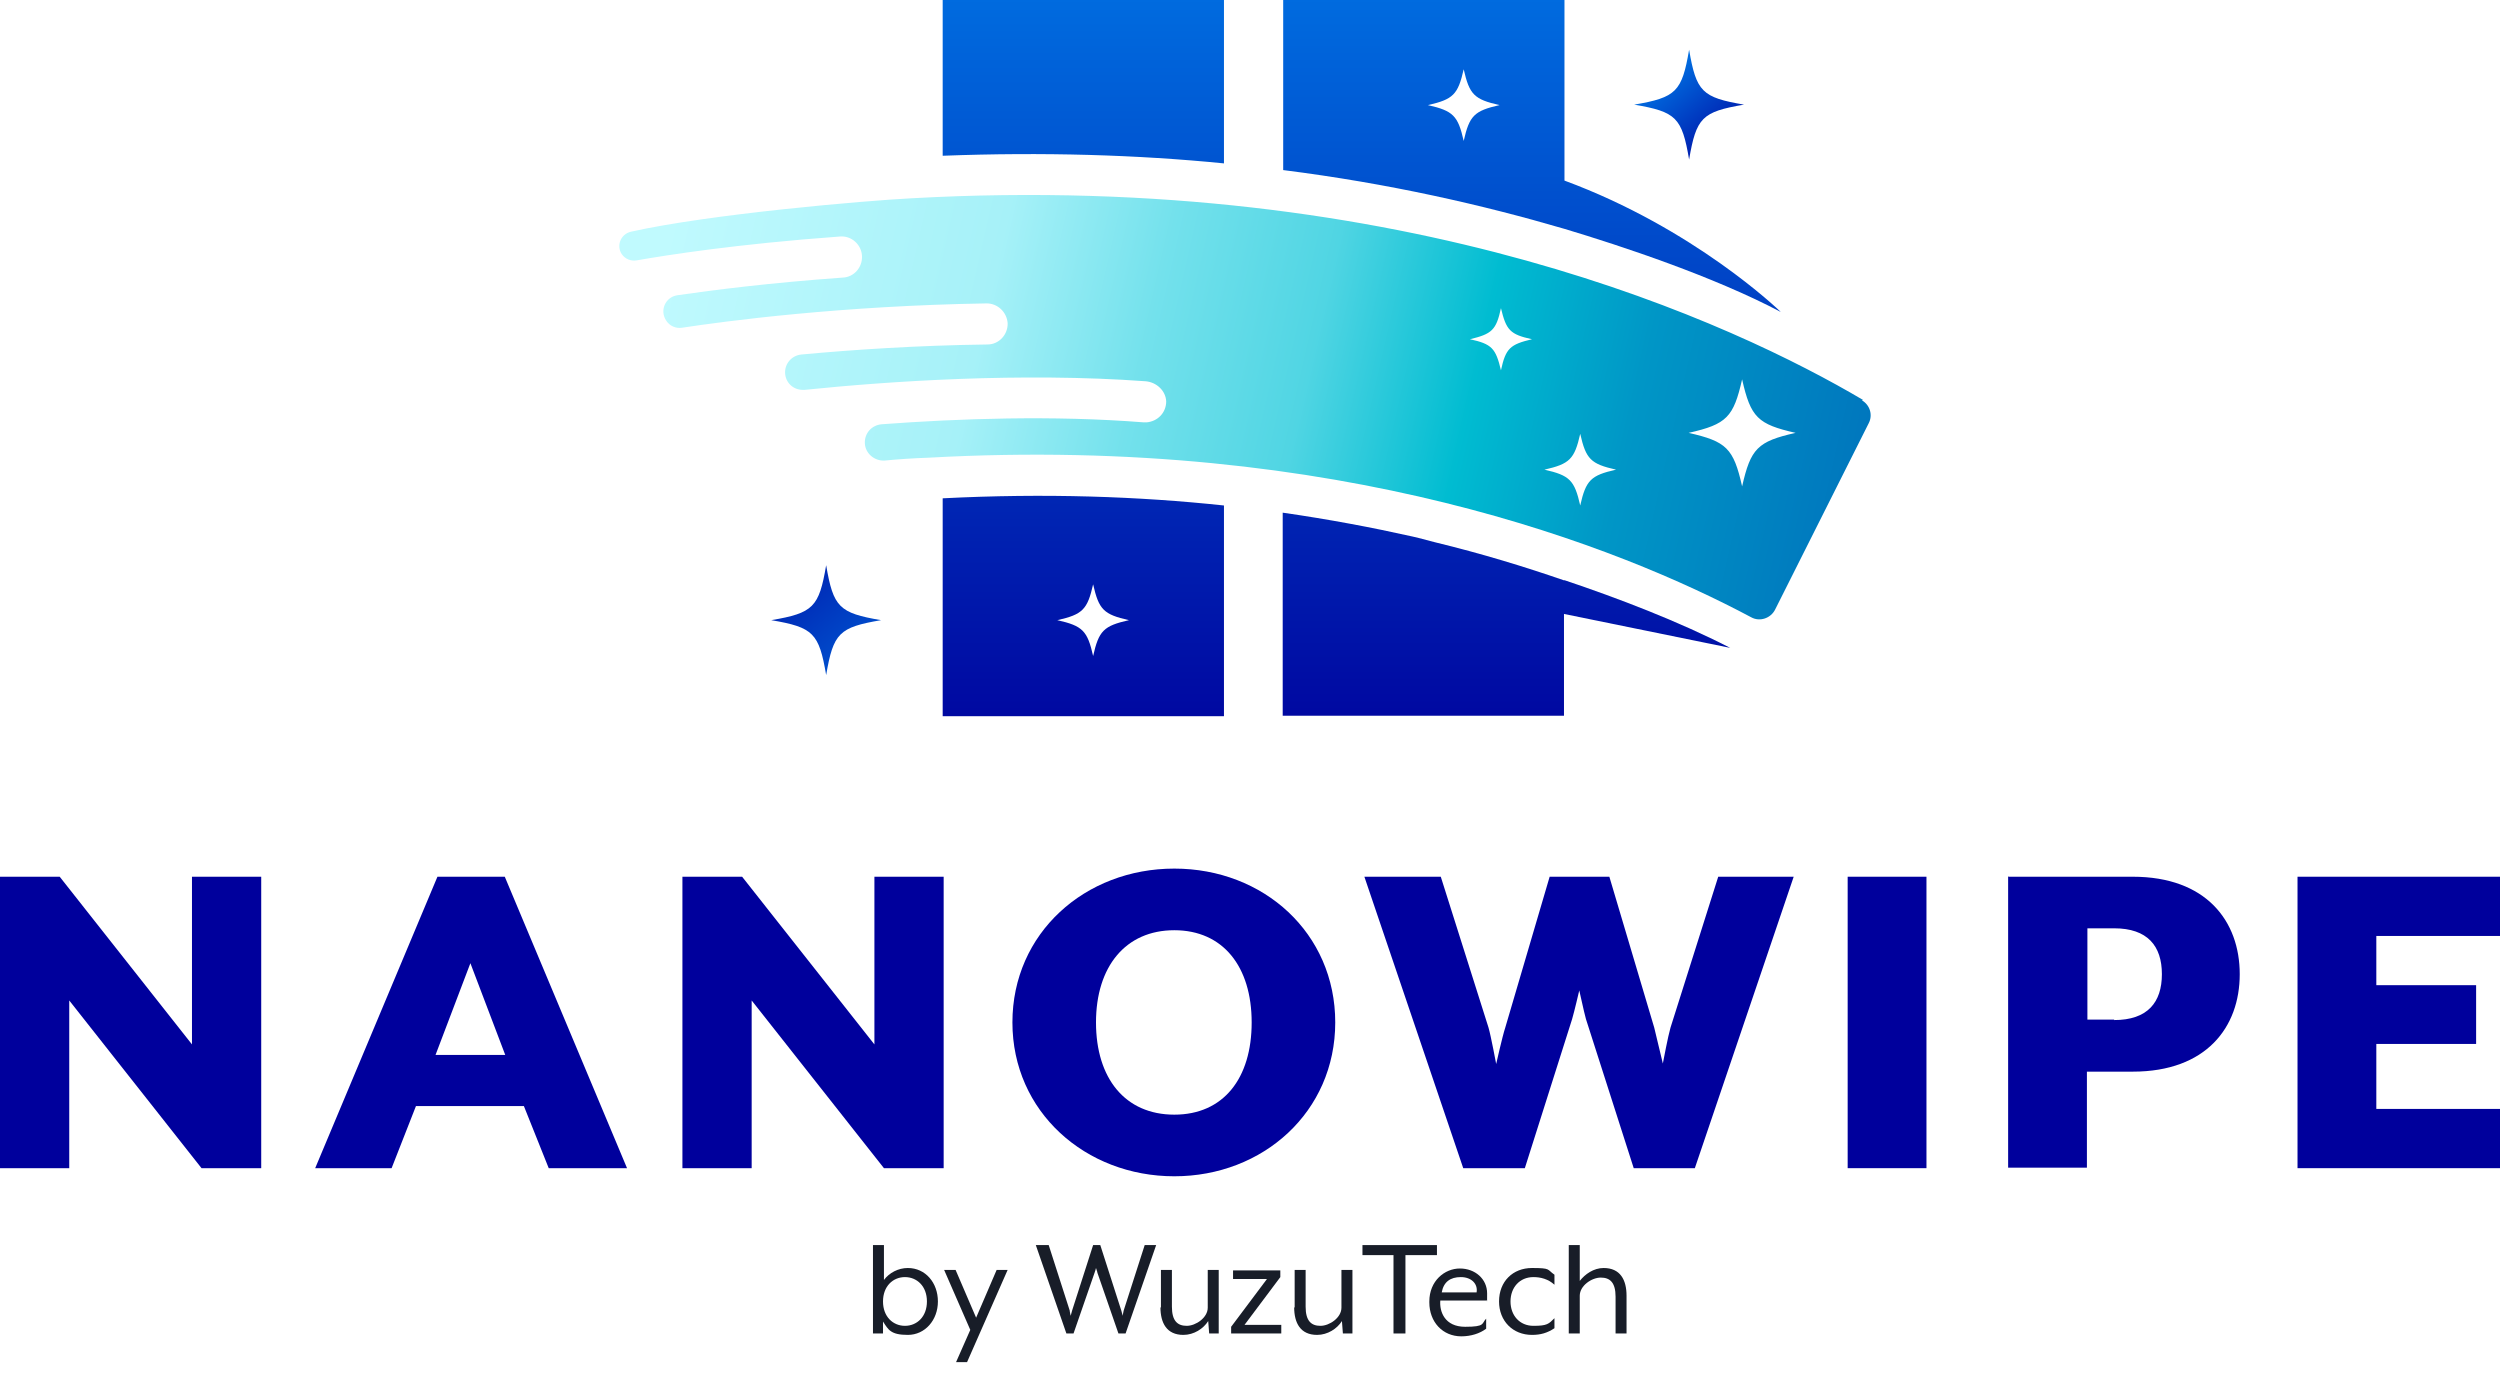
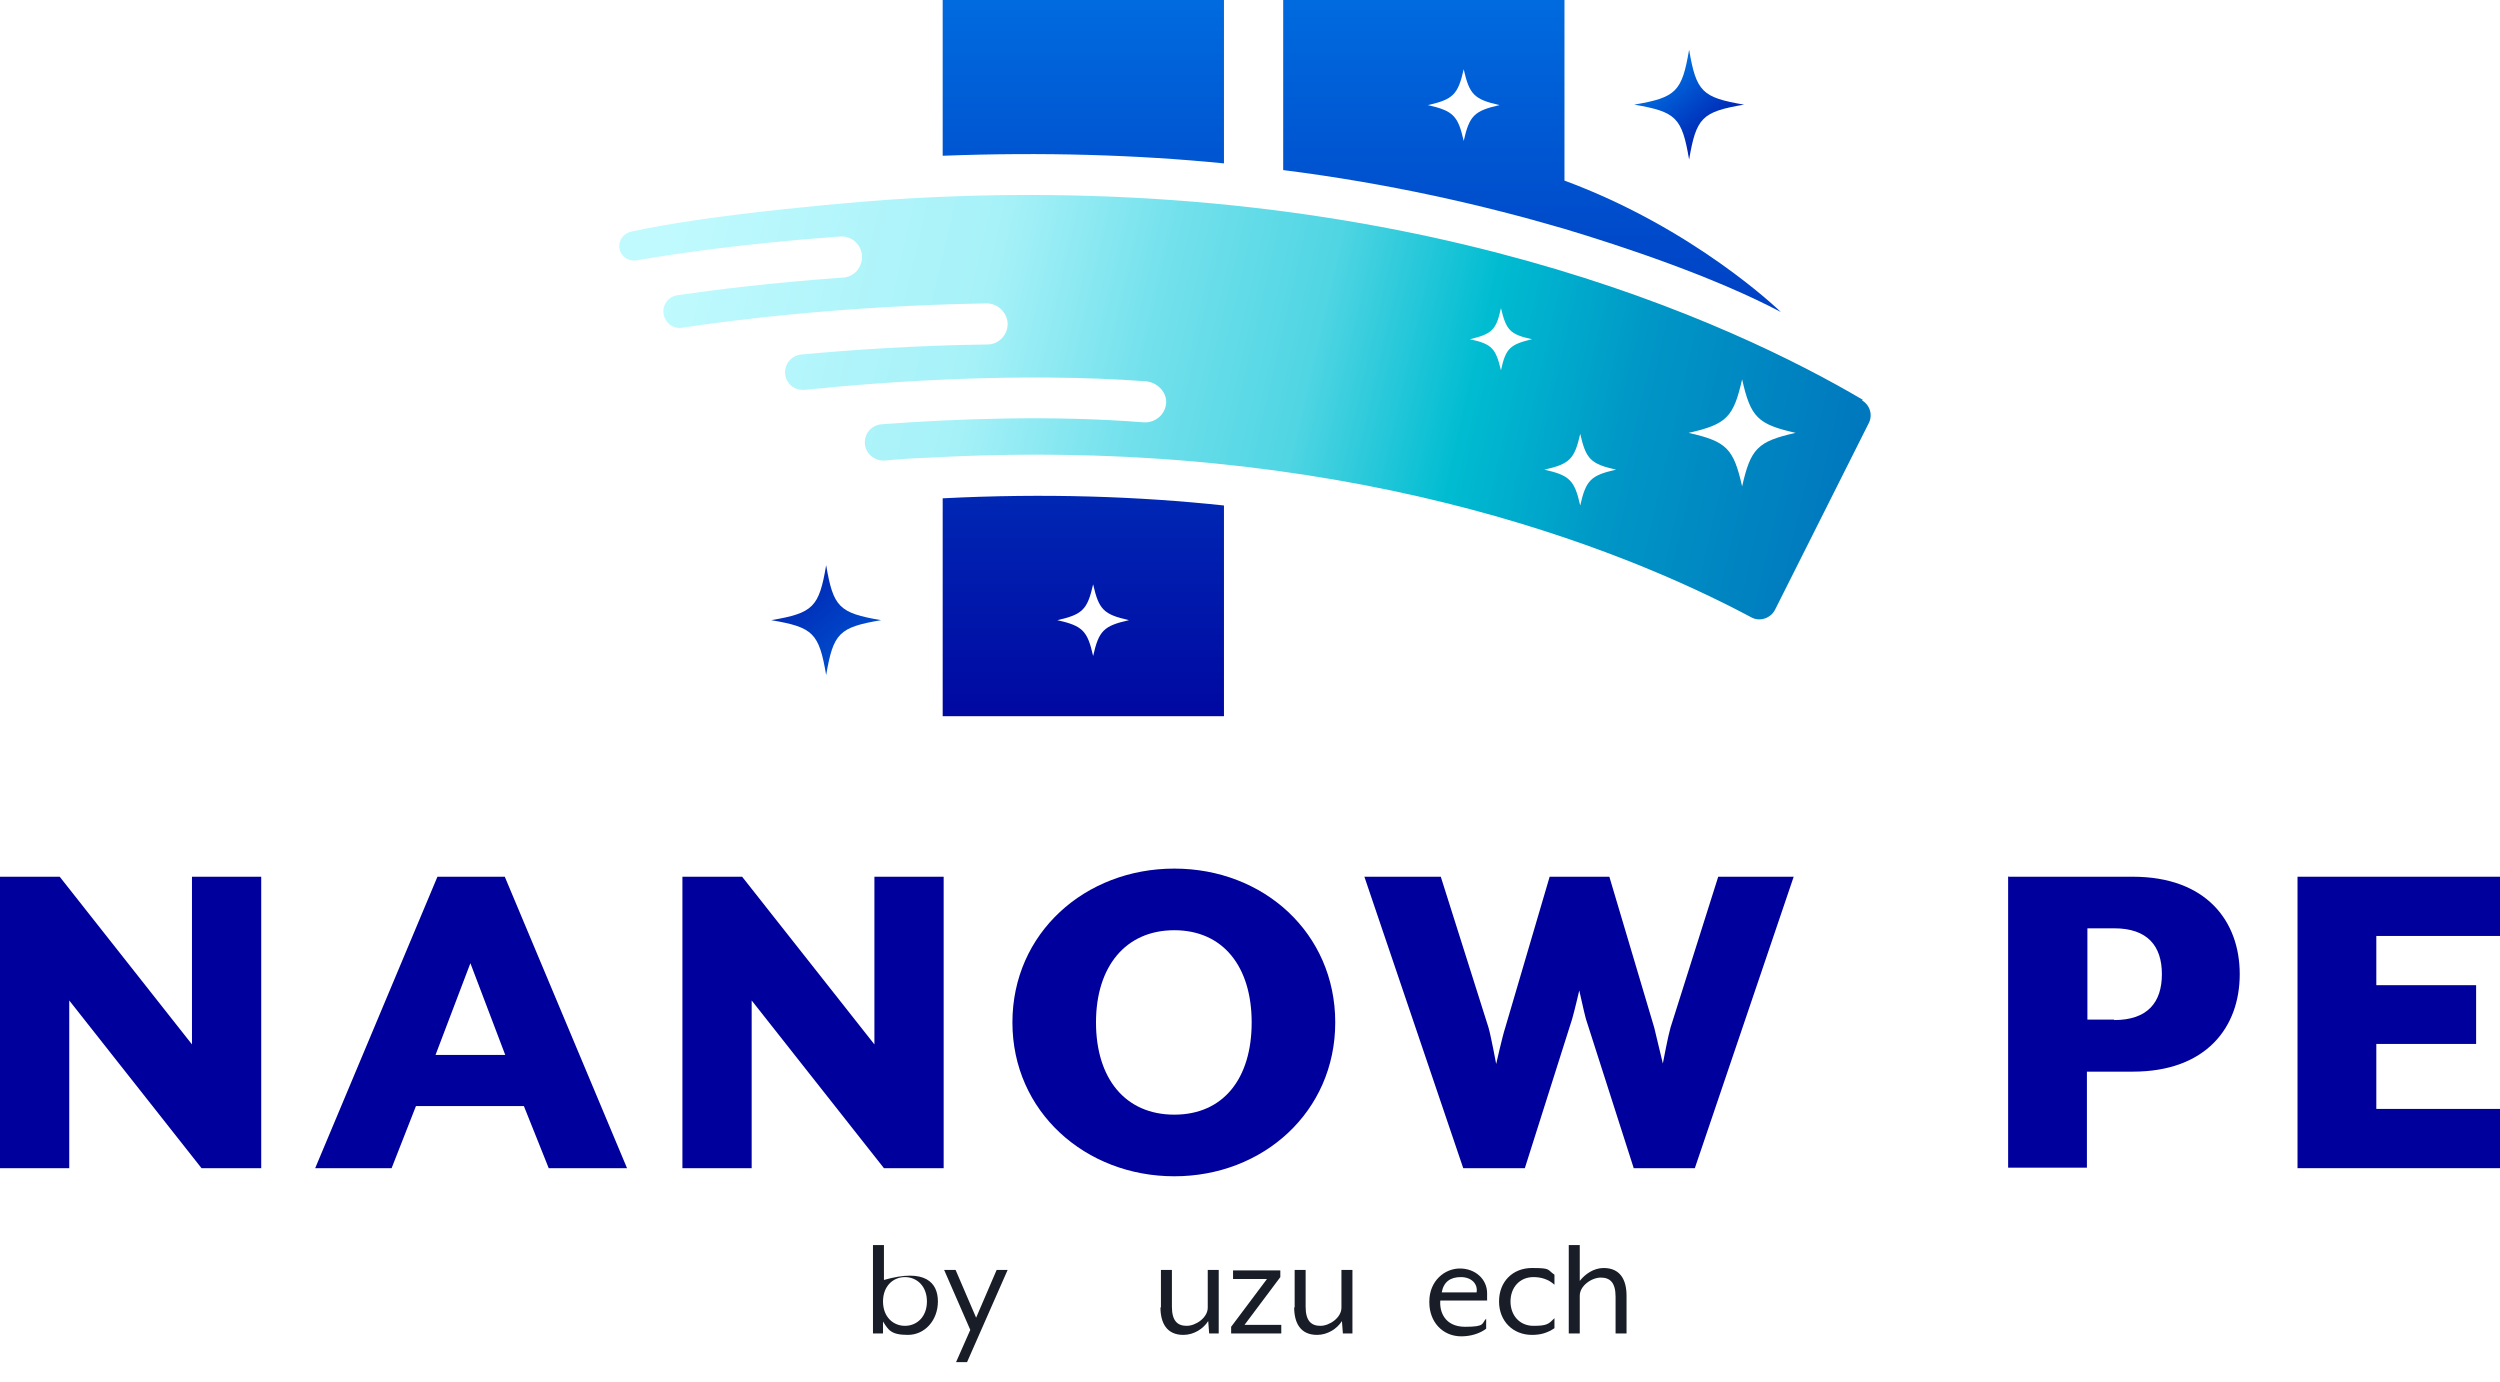
<svg xmlns="http://www.w3.org/2000/svg" width="123" height="68" viewBox="0 0 123 68" fill="none">
  <g fill="#181D28">
-     <path d="M43.444 65.043V65.607H42.95V61.258H43.49V62.974C43.749 62.622 44.195 62.386 44.665 62.386C45.535 62.386 46.145 63.115 46.145 64.032C46.145 64.949 45.511 65.677 44.665 65.677C43.819 65.677 43.702 65.419 43.444 65.019V65.043ZM45.605 64.032C45.605 63.28 45.112 62.833 44.524 62.833C43.937 62.833 43.444 63.28 43.444 64.032C43.444 64.784 43.937 65.231 44.524 65.231C45.112 65.231 45.605 64.784 45.605 64.032Z" />
+     <path d="M43.444 65.043V65.607H42.95V61.258H43.49V62.974C45.535 62.386 46.145 63.115 46.145 64.032C46.145 64.949 45.511 65.677 44.665 65.677C43.819 65.677 43.702 65.419 43.444 65.019V65.043ZM45.605 64.032C45.605 63.28 45.112 62.833 44.524 62.833C43.937 62.833 43.444 63.28 43.444 64.032C43.444 64.784 43.937 65.231 44.524 65.231C45.112 65.231 45.605 64.784 45.605 64.032Z" />
    <path d="M47.743 65.442L46.451 62.48H47.015L48.025 64.831L49.035 62.48H49.576L47.579 67.017H47.038L47.743 65.419V65.442Z" />
-     <path d="M51.009 61.258H51.596L52.63 64.479C52.63 64.549 52.677 64.714 52.677 64.737C52.677 64.737 52.724 64.549 52.748 64.479L53.782 61.258H54.134L55.168 64.479C55.191 64.549 55.238 64.737 55.238 64.737C55.238 64.737 55.262 64.549 55.285 64.479L56.319 61.258H56.883L55.379 65.607H55.027L53.993 62.622C53.993 62.575 53.923 62.41 53.923 62.386C53.923 62.386 53.876 62.575 53.852 62.622L52.818 65.607H52.466L50.962 61.258H51.009Z" />
    <path d="M57.118 64.338V62.48H57.658V64.29C57.658 64.996 57.94 65.231 58.387 65.231C58.833 65.231 59.421 64.831 59.421 64.338V62.48H59.961V65.607H59.491L59.444 64.996C59.209 65.372 58.739 65.677 58.222 65.677C57.4 65.677 57.094 65.09 57.094 64.314L57.118 64.338Z" />
    <path d="M60.572 65.278L62.334 62.927H60.666V62.504H62.992V62.833L61.23 65.184H63.039V65.607H60.572V65.278Z" />
    <path d="M63.697 64.338V62.48H64.237V64.29C64.237 64.996 64.519 65.231 64.966 65.231C65.412 65.231 65.999 64.831 65.999 64.338V62.48H66.54V65.607H66.07L66.023 64.996C65.788 65.372 65.318 65.677 64.801 65.677C63.979 65.677 63.673 65.09 63.673 64.314L63.697 64.338Z" />
-     <path d="M68.584 61.752H67.033V61.258H70.698V61.752H69.148V65.607H68.56V61.752H68.584Z" />
    <path d="M70.323 64.032C70.323 63.021 71.075 62.41 71.826 62.41C72.578 62.41 73.166 62.927 73.166 63.632C73.166 64.338 73.166 63.867 73.119 63.985H70.863C70.816 64.526 71.075 65.278 72.085 65.278C73.095 65.278 72.884 65.113 73.119 64.878V65.372C72.813 65.607 72.367 65.748 71.897 65.748C70.981 65.748 70.323 65.043 70.323 64.079V64.032ZM72.649 63.585C72.719 63.162 72.39 62.833 71.873 62.833C71.356 62.833 71.028 63.068 70.933 63.585H72.649Z" />
    <path d="M73.753 64.032C73.753 63.045 74.434 62.386 75.374 62.386C76.314 62.386 76.103 62.457 76.479 62.715V63.209C76.173 62.927 75.797 62.833 75.445 62.833C74.763 62.833 74.317 63.35 74.317 64.032C74.317 64.714 74.763 65.231 75.445 65.231C76.126 65.231 76.197 65.137 76.479 64.855V65.348C76.126 65.583 75.797 65.677 75.374 65.677C74.434 65.677 73.753 64.996 73.753 64.032Z" />
    <path d="M77.183 61.258H77.724V63.021C77.982 62.692 78.405 62.386 78.898 62.386C79.721 62.386 80.026 62.974 80.026 63.75V65.607H79.486V63.797C79.486 63.092 79.204 62.857 78.758 62.857C78.311 62.857 77.724 63.256 77.724 63.75V65.607H77.183V61.258Z" />
  </g>
  <path d="M0 43.135H2.937L9.445 51.385V43.135H12.852V57.474H9.915L3.407 49.223V57.474H0V43.135Z" fill="#00009C" />
  <path d="M21.569 43.135H24.835L30.85 57.474H26.997L25.775 54.418H20.465L19.267 57.474H15.507L21.522 43.135H21.569ZM24.858 51.903L23.143 47.389L21.428 51.903H24.858Z" fill="#00009C" />
  <path d="M33.575 43.135H36.512L43.021 51.385V43.135H46.428V57.474H43.49L36.982 49.223V57.474H33.575V43.135Z" fill="#00009C" />
  <path d="M49.811 50.304C49.811 45.908 53.382 42.735 57.776 42.735C62.17 42.735 65.694 45.908 65.694 50.304C65.694 54.7 62.146 57.873 57.776 57.873C53.406 57.873 49.811 54.7 49.811 50.304ZM61.582 50.304C61.582 47.554 60.172 45.767 57.776 45.767C55.379 45.767 53.923 47.554 53.923 50.304C53.923 53.054 55.356 54.841 57.776 54.841C60.196 54.841 61.582 53.054 61.582 50.304Z" fill="#00009C" />
  <path d="M67.08 43.134H70.886L73.236 50.562C73.353 50.962 73.612 52.349 73.612 52.349C73.612 52.349 73.917 50.986 74.058 50.562L76.243 43.134H79.18L81.389 50.562L81.812 52.325C81.835 52.208 82.07 50.962 82.188 50.562L84.537 43.134H88.25L83.386 57.474H80.379L78.029 50.139C77.912 49.716 77.724 48.8 77.7 48.729C77.677 48.823 77.465 49.74 77.348 50.139L75.022 57.474H71.991L67.127 43.134H67.08Z" fill="#00009C" />
-   <path d="M90.905 43.135H94.782V57.474H90.905V43.135Z" fill="#00009C" />
  <path d="M98.823 43.135H104.932C108.55 43.135 110.195 45.321 110.195 47.93C110.195 50.539 108.55 52.725 104.932 52.725H102.676V57.45H98.8V43.111L98.823 43.135ZM104.016 50.187C105.66 50.187 106.365 49.317 106.365 47.93C106.365 46.543 105.66 45.673 104.016 45.673H102.7V50.163H104.016V50.187Z" fill="#00009C" />
  <path d="M113.038 43.135H123V46.049H116.915V48.471H121.825V51.362H116.915V54.559H123V57.474H113.038V43.135Z" fill="#00009C" />
  <path d="M91.657 19.675C85.407 15.985 69.336 8.392 44.853 9.755C42.551 9.873 34.915 10.531 31.038 11.401C30.544 11.518 30.309 12.082 30.591 12.505C30.756 12.741 31.038 12.858 31.32 12.811C32.8 12.553 36.183 12.012 41.329 11.636C41.893 11.589 42.386 12.035 42.41 12.6C42.433 13.164 42.01 13.634 41.47 13.657C37.852 13.916 35.103 14.268 33.317 14.527C32.73 14.621 32.448 15.279 32.776 15.773C32.941 16.032 33.246 16.172 33.552 16.125C35.714 15.796 41.376 15.044 48.542 14.927C49.083 14.927 49.529 15.35 49.576 15.89C49.599 16.455 49.153 16.948 48.589 16.948C45.088 16.995 41.963 17.207 39.426 17.442C38.956 17.489 38.603 17.889 38.627 18.359C38.651 18.829 39.026 19.181 39.496 19.181C39.966 19.181 39.567 19.181 39.59 19.181C43.702 18.758 50.234 18.312 56.366 18.758C56.907 18.805 57.353 19.228 57.377 19.745C57.377 20.31 56.954 20.733 56.413 20.78C56.366 20.78 56.319 20.78 56.272 20.78C51.808 20.427 47.156 20.592 43.373 20.874C42.88 20.921 42.527 21.32 42.551 21.814C42.574 22.308 43.021 22.684 43.514 22.66C44.242 22.59 44.971 22.543 45.676 22.519C65.906 21.391 79.721 26.939 86.159 30.37C86.582 30.606 87.122 30.418 87.334 29.994L91.939 20.827C92.15 20.427 92.009 19.934 91.61 19.698L91.657 19.675ZM73.847 18.218C73.589 17.136 73.401 16.925 72.32 16.69C73.401 16.431 73.612 16.243 73.847 15.162C74.106 16.243 74.293 16.455 75.374 16.69C74.293 16.948 74.082 17.136 73.847 18.218ZM77.747 24.87C77.465 23.624 77.23 23.389 75.985 23.107C77.23 22.825 77.465 22.59 77.747 21.344C78.029 22.59 78.264 22.825 79.51 23.107C78.264 23.389 78.029 23.624 77.747 24.87ZM85.712 23.93C85.289 22.049 84.937 21.72 83.081 21.297C84.96 20.874 85.289 20.521 85.712 18.664C86.135 20.545 86.488 20.874 88.344 21.297C86.464 21.72 86.135 22.073 85.712 23.93Z" fill="url(#paint0_linear_3342_336)" />
  <path d="M46.38 24.517V35.236H60.219V24.87C56.037 24.423 51.432 24.259 46.38 24.517ZM53.782 32.275C53.5 31.029 53.265 30.794 52.02 30.512C53.265 30.23 53.5 29.994 53.782 28.749C54.064 29.994 54.298 30.23 55.544 30.512C54.298 30.794 54.064 31.029 53.782 32.275Z" fill="url(#paint1_linear_3342_336)" />
  <path d="M60.219 0H46.38V7.663C51.338 7.475 55.967 7.616 60.219 8.039V0Z" fill="url(#paint2_linear_3342_336)" />
  <path d="M76.972 8.885V0H63.133V8.368C68.349 9.027 72.954 10.084 76.972 11.26C79.791 12.106 84.326 13.61 87.615 15.35C87.498 15.232 83.339 11.236 76.972 8.885ZM72.014 6.934C71.732 5.689 71.497 5.454 70.252 5.171C71.497 4.889 71.732 4.654 72.014 3.408C72.296 4.654 72.531 4.889 73.776 5.171C72.531 5.454 72.296 5.689 72.014 6.934Z" fill="url(#paint3_linear_3342_336)" />
-   <path d="M76.972 28.561C75.069 27.902 72.931 27.244 70.605 26.68C69.923 26.492 69.5 26.398 69.5 26.398C67.503 25.951 65.389 25.552 63.109 25.223V35.213H76.948V30.206L85.125 31.875C82.564 30.559 79.603 29.43 76.948 28.537L76.972 28.561Z" fill="url(#paint4_linear_3342_336)" />
  <path d="M43.349 30.512C41.282 30.864 41 31.146 40.647 33.215C40.295 31.146 40.013 30.864 37.945 30.512C40.013 30.159 40.295 29.877 40.647 27.808C41 29.877 41.282 30.159 43.349 30.512Z" fill="url(#paint5_linear_3342_336)" />
  <path d="M85.806 5.148C83.739 5.501 83.457 5.783 83.104 7.851C82.752 5.783 82.47 5.501 80.402 5.148C82.47 4.795 82.752 4.513 83.104 2.445C83.457 4.513 83.739 4.795 85.806 5.148Z" fill="url(#paint6_linear_3342_336)" />
  <defs>
    <linearGradient id="paint0_linear_3342_336" x1="32.824" y1="11.683" x2="111.35" y2="29.579" gradientUnits="userSpaceOnUse">
      <stop stop-color="#C0FAFE" />
      <stop offset="0.2" stop-color="#A6F1F8" />
      <stop offset="0.3" stop-color="#73E1EC" />
      <stop offset="0.4" stop-color="#50D5E3" />
      <stop offset="0.5" stop-color="#00BCD1" />
      <stop offset="0.6" stop-color="#0096C6" />
      <stop offset="0.8" stop-color="#006ABA" />
      <stop offset="0.9" stop-color="#002EA9" />
      <stop offset="1" stop-color="#00009C" />
    </linearGradient>
    <linearGradient id="paint1_linear_3342_336" x1="53.288" y1="-9.379" x2="53.288" y2="38.245" gradientUnits="userSpaceOnUse">
      <stop stop-color="#0085EF" />
      <stop offset="1" stop-color="#00009C" />
    </linearGradient>
    <linearGradient id="paint2_linear_3342_336" x1="53.288" y1="-9.379" x2="53.288" y2="38.245" gradientUnits="userSpaceOnUse">
      <stop stop-color="#0085EF" />
      <stop offset="1" stop-color="#00009C" />
    </linearGradient>
    <linearGradient id="paint3_linear_3342_336" x1="75.374" y1="-9.379" x2="75.374" y2="38.245" gradientUnits="userSpaceOnUse">
      <stop stop-color="#0085EF" />
      <stop offset="1" stop-color="#00009C" />
    </linearGradient>
    <linearGradient id="paint4_linear_3342_336" x1="74.153" y1="-9.379" x2="74.153" y2="38.245" gradientUnits="userSpaceOnUse">
      <stop stop-color="#0085EF" />
      <stop offset="1" stop-color="#00009C" />
    </linearGradient>
    <linearGradient id="paint5_linear_3342_336" x1="46.145" y1="37.046" x2="36.225" y2="25.251" gradientUnits="userSpaceOnUse">
      <stop stop-color="#0085EF" />
      <stop offset="1" stop-color="#00009C" />
    </linearGradient>
    <linearGradient id="paint6_linear_3342_336" x1="81.084" y1="2.75" x2="85.48" y2="7.99" gradientUnits="userSpaceOnUse">
      <stop stop-color="#0085EF" />
      <stop offset="1" stop-color="#00009C" />
    </linearGradient>
  </defs>
</svg>